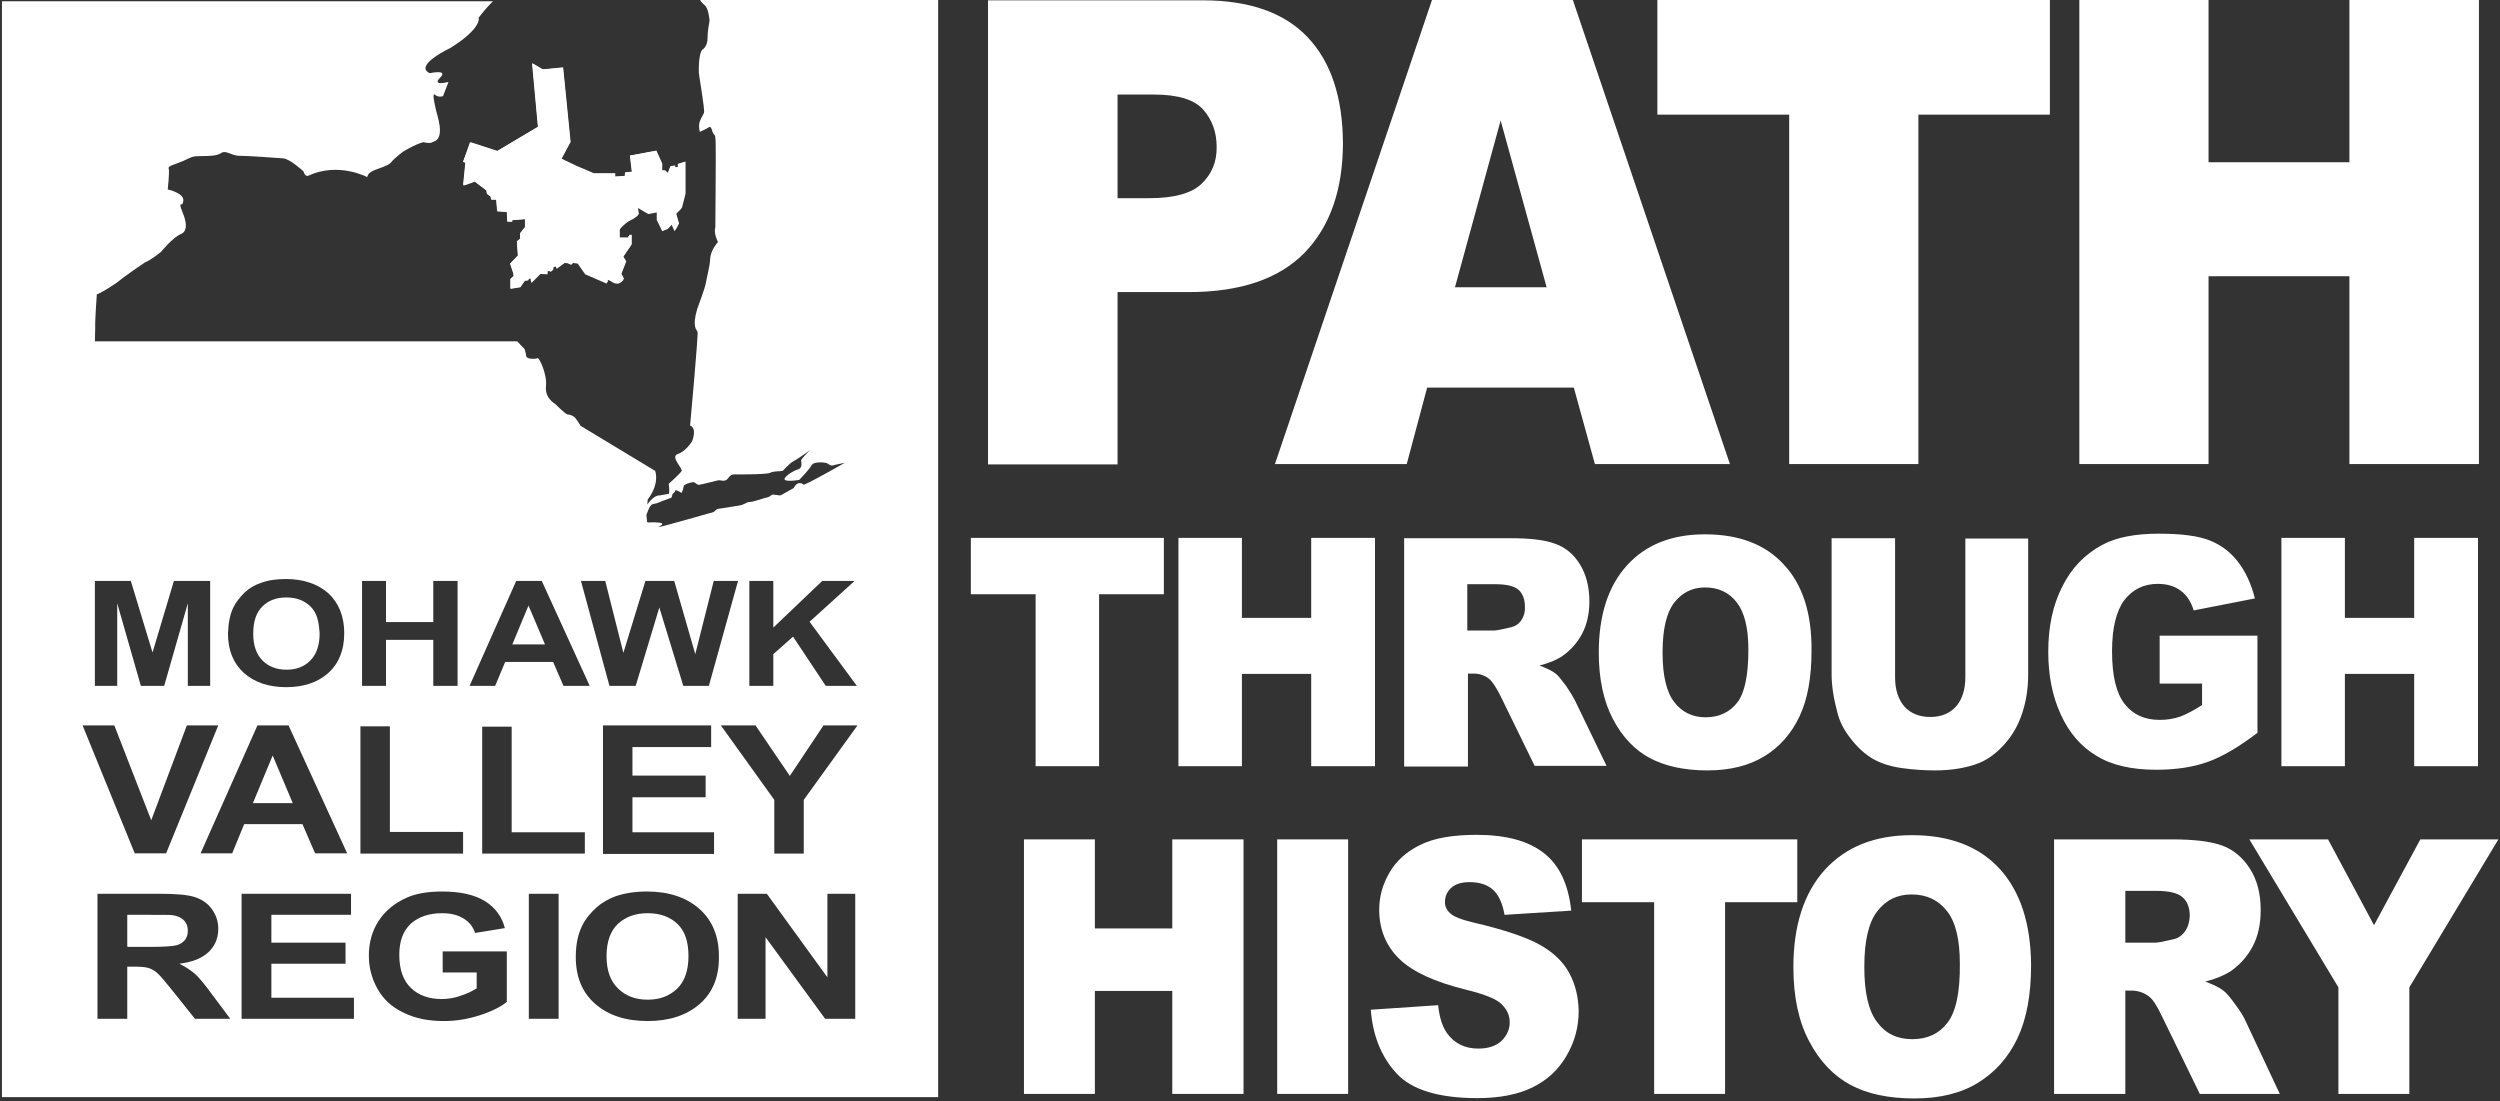
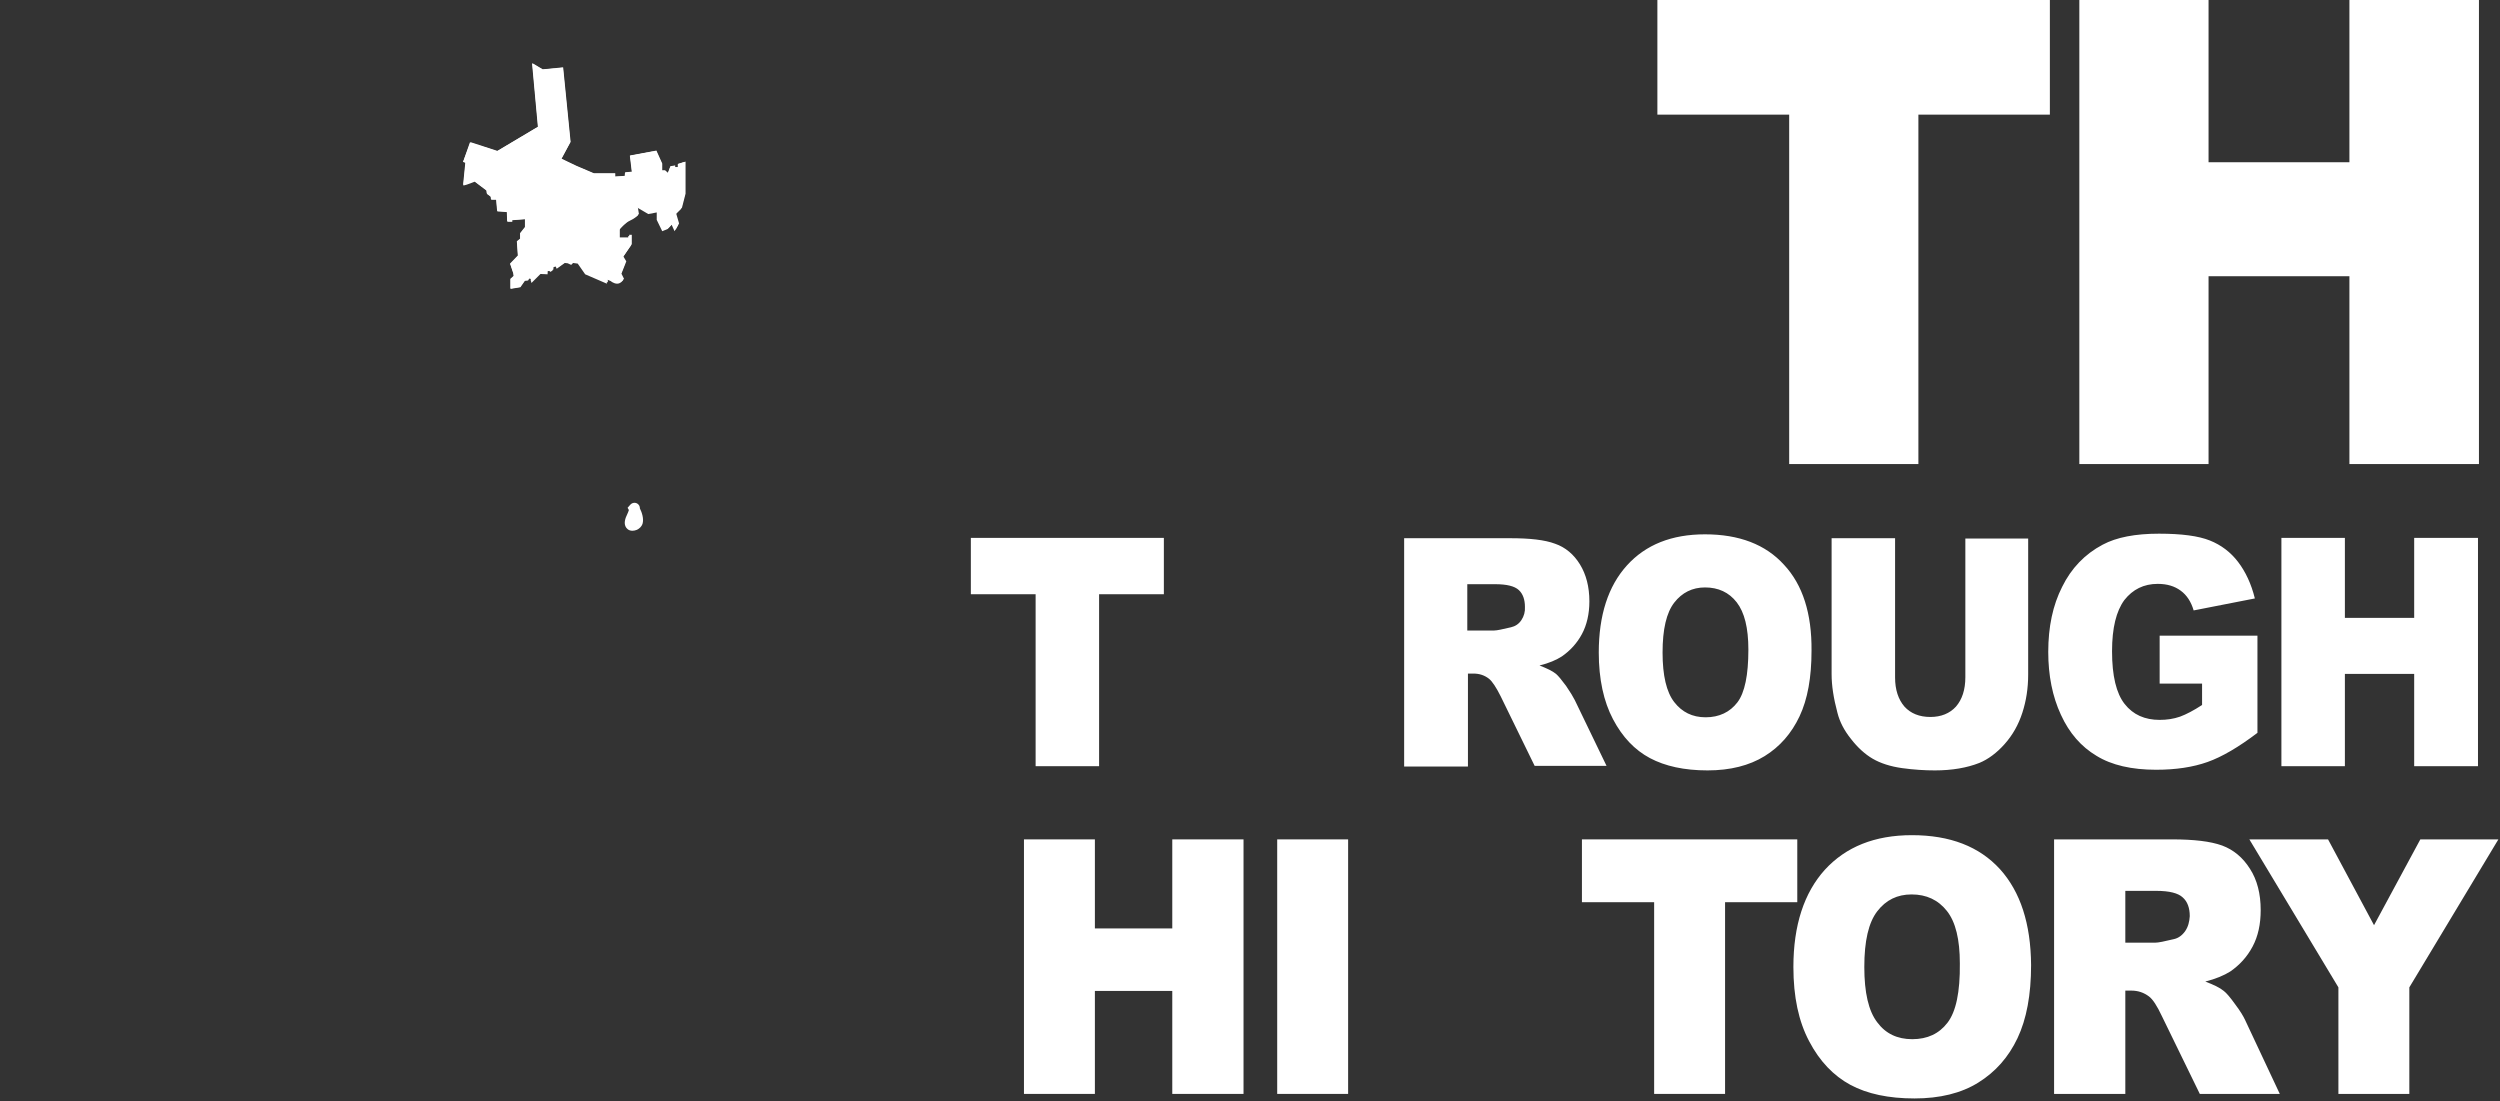
<svg xmlns="http://www.w3.org/2000/svg" width="772" height="340" viewBox="0 0 772 340">
  <rect x="0" y="0" width="772" height="340" fill="#333333" stroke="none" />
  <g fill="#FFF">
    <g transform="translate(143 19)">
      <path d="M52.3 144.9C51.7 144.9 51 144.7 50.6 144.2 49.3 142.9 50.2 140.8 50.6 140 50.9 139.3 51.1 138.9 51.2 138.5L50.8 137.8 51.6 136.9C52.2 136.2 53.1 136.1 53.8 136.5 54.4 136.9 54.6 137.4 54.6 138 55.2 139.2 55.9 141.2 55.4 142.8 55.1 143.6 54.5 144.2 53.7 144.6 53.2 144.8 52.7 144.9 52.3 144.9zM66.3 31.7L66.3 32.7 65.4 32.7 65.4 32.2 64 32.4 63.2 34.5 62.3 33.7 61.4 33.7 61.4 31.6 59.6 27.6 51.5 29.1 52.1 34.1 50 34.3 49.9 35.4 46.9 35.6 46.9 34.6 40.3 34.6 34.9 32.3 30.3 30.1 33.1 24.9 30.8 1.9 24.5 2.5 21.3.6 23.1 20.2 10.5 27.7 2.1 25 0 31 .8 31.3.1 38.3 1.2 38 3.6 37.1 7.3 39.9 7.4 40.9 8.6 41.8 8.7 42.7 10.3 42.7 10.6 46.3 13.6 46.5 13.7 49.5 15.2 49.5 15.2 49 19.2 48.7 19.2 51.2 17.7 53.1 17.7 54.8 16.7 55.6 17 60 14.6 62.5 15.6 65.5 15.7 66.3 14.7 67.2 14.7 70.2 17.7 69.7 19.1 67.7 20.1 67.6 20.4 67 21 67.1 21 68.3 21.3 68.2 23.9 65.6 26.1 65.7 26.1 64.7 26.8 64.7 26.8 65 27.6 64.6 27.6 63.6 28.6 63.3 28.9 64 31.4 62.2 32.3 62.3 33.4 62.8 33.9 62.2 35.4 62.4 37.7 65.7 44.4 68.6 44.4 67.3 45.6 67.8C45.6 67.8 46.5 68.6 47.6 68.6 48.7 68.6 49.4 67.5 49.4 67.5L48.6 65.9 50.1 62.1 49.2 60.6 51.8 56.8 51.8 53.9 51 53.9 51 54.7 48.1 54.7 48.1 52.1C48.5 51.6 50.1 49.8 51.4 49.2 53 48.5 54 47.5 54 47.5L53.6 45 57.2 47.1 59.8 46.6 59.8 48.9 61.5 52.4 63.2 51.7 64.4 50.4 65.3 52.4 66.4 50.4 65.5 47.3 67.3 45.5 68.4 41.2 68.4 31 66.3 31.7z" />
    </g>
    <g transform="translate(299)">
      <g transform="translate(6)">
-         <path d="M98.8 11.5C91.6 3.9 80.8.1 66.4.1L.1.1.1 143.4 40.1 143.4 40.1 90.2 62 90.2C78.1 90.2 90 86.1 97.9 78 105.7 69.9 109.7 58.6 109.7 44.1 109.6 30 106 19.1 98.8 11.5zM66.1 56.7C63 59.7 57.6 61.2 49.9 61.2L40.1 61.2 40.1 29.2 51.4 29.2C58.8 29.2 63.9 30.8 66.6 33.9 69.3 37 70.7 40.8 70.7 45.3 70.8 49.9 69.2 53.7 66.1 56.7zM180.7 0L137.2 0 88.7 143.3 129.4 143.3 135.7 119.7 181 119.7 187.5 143.3 229.2 143.3 180.7 0zM144.3 88.7L158.4 37.2 172.6 88.7 144.3 88.7z" />
-       </g>
+         </g>
      <g transform="translate(212)">
        <polygon points=".8 0 .8 35.4 41.5 35.4 41.5 143.3 81.4 143.3 81.4 35.4 122 35.4 122 0" />
        <polygon points="214.5 0 214.5 50.1 171 50.1 171 0 131.1 0 131.1 143.3 171 143.3 171 85.3 214.5 85.3 214.5 143.3 254.5 143.3 254.5 0" />
      </g>
      <g transform="translate(0 164)">
        <polygon points=".8 2.1 .8 19.5 20.8 19.5 20.8 72.6 40.4 72.6 40.4 19.5 60.4 19.5 60.4 2.1" />
-         <polygon points="105.9 2.1 105.9 26.8 84.5 26.8 84.5 2.1 64.9 2.1 64.9 72.6 84.5 72.6 84.5 44.1 105.9 44.1 105.9 72.6 125.6 72.6 125.6 2.1" />
        <path d="M187.3 52.2C186.8 51.2 185.9 49.7 184.6 47.8 183.2 45.9 182.2 44.7 181.5 44.1 180.4 43.2 178.7 42.4 176.4 41.5 179.3 40.8 181.6 39.8 183.3 38.7 185.9 36.9 188 34.6 189.5 31.8 191 29 191.8 25.6 191.8 21.7 191.8 17.2 190.8 13.4 188.9 10.3 187 7.2 184.4 5 181.2 3.9 178 2.7 173.4 2.2 167.3 2.2L134.6 2.2 134.6 72.7 154.3 72.7 154.3 44 156 44C157.8 44 159.4 44.5 160.8 45.6 161.8 46.4 163 48.2 164.4 51L174.9 72.5 197.1 72.5 187.3 52.2zM170.8 27.5C170 28.7 168.9 29.4 167.6 29.7 165 30.3 163.3 30.7 162.4 30.7L154.1 30.7 154.1 16.4 162.7 16.4C166.3 16.4 168.7 17 170 18.2 171.3 19.4 171.9 21.2 171.9 23.4 172 24.9 171.6 26.3 170.8 27.5zM251.9 10.4C246.2 4.1 238 1 227.5 1 217.2 1 209.2 4.2 203.4 10.6 197.6 17 194.7 26 194.7 37.5 194.7 45.7 196.2 52.6 199.1 58.1 202 63.6 205.8 67.6 210.5 70.1 215.2 72.6 221.1 73.9 228.3 73.9 235.3 73.9 241.2 72.4 245.9 69.5 250.6 66.6 254.2 62.5 256.7 57.2 259.2 51.9 260.4 45.2 260.4 36.9 260.5 25.5 257.7 16.6 251.9 10.4zM237.5 52.9C235.2 55.9 231.9 57.5 227.7 57.5 223.6 57.5 220.4 55.9 218 52.8 215.6 49.7 214.4 44.6 214.4 37.5 214.4 30.3 215.6 25.2 218 22.1 220.4 19 223.6 17.4 227.5 17.4 231.6 17.4 234.9 18.9 237.3 22 239.7 25.1 240.9 29.9 240.9 36.6 240.9 44.4 239.8 49.9 237.5 52.9zM307.9 2.1L307.9 45.1C307.9 49 306.9 52 305 54.2 303.1 56.3 300.4 57.4 297.1 57.4 293.7 57.4 291 56.3 289.1 54.2 287.2 52 286.2 49 286.2 45.2L286.2 2.2 266.6 2.2 266.6 44.2C266.6 47.7 267.2 51.6 268.4 56.1 269.1 58.9 270.5 61.6 272.6 64.2 274.6 66.8 276.9 68.9 279.3 70.3 281.7 71.7 284.8 72.7 288.4 73.2 292 73.7 295.4 73.9 298.5 73.9 303.8 73.9 308.4 73.1 312.2 71.6 314.9 70.5 317.6 68.5 320 65.8 322.5 63 324.3 59.8 325.5 56.1 326.7 52.4 327.3 48.5 327.3 44.3L327.3 2.3 307.9 2.3 307.9 2.1zM367.9 32.4L367.9 47.1 381 47.1 381 53.7C378.4 55.4 376.1 56.6 374.2 57.3 372.2 58 370.1 58.3 367.9 58.3 363.3 58.3 359.7 56.7 357.1 53.4 354.5 50.1 353.2 44.7 353.2 37.1 353.2 29.9 354.5 24.7 357 21.3 359.6 18 363 16.3 367.3 16.3 370.2 16.3 372.5 17 374.4 18.4 376.3 19.8 377.6 21.8 378.4 24.5L397.3 20.8C396.2 16.3 394.4 12.5 392.1 9.5 389.8 6.5 386.9 4.3 383.4 2.9 379.9 1.5 374.7.8 367.7.8 360.4.8 354.6 1.9 350.3 4.2 344.8 7.1 340.6 11.5 337.8 17.2 334.9 22.9 333.5 29.6 333.5 37.3 333.5 44.6 334.8 51.1 337.4 56.7 340 62.4 343.7 66.6 348.4 69.4 353.1 72.3 359.3 73.7 366.8 73.7 372.9 73.7 378.2 72.9 382.7 71.3 387.2 69.7 392.3 66.7 398.1 62.3L398.1 32.3 367.9 32.3 367.9 32.4z" />
        <polygon points="446.5 2.1 446.5 26.8 425.1 26.8 425.1 2.1 405.5 2.1 405.5 72.6 425.1 72.6 425.1 44.1 446.5 44.1 446.5 72.6 466.2 72.6 466.2 2.1" />
      </g>
      <g transform="translate(17 257)">
        <polygon points="46 2.2 46 29.7 22.1 29.7 22.1 2.2 .2 2.2 .2 80.8 22.1 80.8 22.1 49 46 49 46 80.8 68 80.8 68 2.2 46 2.2" />
        <polygon points="78.4 2.2 78.4 80.8 100.3 80.8 100.3 2.2 78.4 2.2" />
-         <path d="M168.6,43.5 C166.7,40 163.7,37.1 159.6,34.8 C155.5,32.5 148.6,30.1 139.1,27.9 C135.2,27 132.8,26 131.8,25 C130.7,24 130.2,22.9 130.2,21.6 C130.2,19.9 130.8,18.4 132.1,17.2 C133.4,16 135.3,15.4 137.8,15.4 C140.9,15.4 143.3,16.2 145.1,17.8 C146.8,19.4 148,22 148.6,25.5 L169.2,24.2 C168.3,16 165.5,10.1 160.7,6.4 C156,2.7 149.1,0.8 140,0.8 C132.6,0.8 126.8,1.8 122.6,3.9 C118.4,5.9 115.2,8.8 113.1,12.4 C111,16 109.9,19.8 109.9,23.9 C109.9,30 112,35.1 116.1,39.1 C120.2,43.1 127,46.2 136.6,48.6 C142.4,50 146.2,51.5 147.8,53.2 C149.4,54.8 150.2,56.6 150.2,58.7 C150.2,60.8 149.4,62.7 147.7,64.4 C146,66 143.6,66.8 140.5,66.8 C136.3,66.8 133.1,65.2 130.8,62 C129.4,60 128.5,57.2 128.1,53.4 L107.3,54.8 C107.9,62.7 110.5,69.3 115.2,74.4 C119.8,79.5 128.2,82.1 140.2,82.1 C147,82.1 152.7,81 157.2,78.8 C161.7,76.6 165.2,73.4 167.7,69.1 C170.2,64.9 171.5,60.2 171.5,55.2 C171.4,50.9 170.5,47 168.6,43.5 Z" />
        <polygon points="172.5 2.2 172.5 21.6 194.8 21.6 194.8 80.8 216.7 80.8 216.7 21.6 239 21.6 239 2.2" />
        <path d="M301.6 11.4C295.2 4.4 286.2.9 274.4.9 262.9.9 254 4.5 247.5 11.6 241.1 18.7 237.8 28.7 237.8 41.6 237.8 50.8 239.4 58.4 242.7 64.6 245.9 70.7 250.2 75.2 255.4 78 260.6 80.8 267.2 82.2 275.2 82.2 283 82.2 289.6 80.6 294.9 77.3 300.2 74 304.2 69.5 307 63.6 309.8 57.7 311.2 50.2 311.2 41 311.1 28.2 307.9 18.4 301.6 11.4zM285.4 58.8C282.8 62.2 279.2 63.9 274.5 63.9 269.9 63.9 266.3 62.2 263.7 58.7 261 55.2 259.7 49.5 259.7 41.6 259.7 33.6 261 27.9 263.7 24.4 266.4 20.9 269.9 19.2 274.3 19.2 278.9 19.2 282.5 20.9 285.2 24.3 287.9 27.7 289.2 33.1 289.2 40.5 289.3 49.4 288 55.4 285.4 58.8zM377.3 58C376.8 56.9 375.8 55.2 374.2 53.1 372.7 51 371.5 49.6 370.7 49 369.5 48 367.6 47.1 365 46.1 368.2 45.3 370.8 44.2 372.7 43 375.6 41 377.9 38.5 379.6 35.3 381.3 32.1 382.1 28.4 382.1 24 382.1 19 381 14.7 378.8 11.3 376.6 7.8 373.7 5.4 370.2 4.1 366.6 2.8 361.5 2.2 354.7 2.2L318.3 2.2 318.3 80.8 340.3 80.8 340.3 48.9 342.2 48.9C344.2 48.9 346 49.5 347.6 50.7 348.8 51.6 350.1 53.6 351.6 56.8L363.3 80.8 388 80.8 377.3 58zM358.8 30.5C357.9 31.8 356.7 32.7 355.3 33 352.4 33.7 350.5 34.1 349.5 34.1L340.3 34.1 340.3 18.1 349.9 18.1C353.9 18.1 356.6 18.8 358 20.1 359.5 21.4 360.2 23.4 360.2 25.9 360.1 27.6 359.7 29.2 358.8 30.5z" />
        <polygon points="431.4 2.2 417.1 28.7 402.9 2.2 378.6 2.2 406.1 47.9 406.1 80.8 428 80.8 428 47.9 455.5 2.2" />
      </g>
    </g>
    <path d="M153.6,46.6 L166.2,39.1 L164.4,19.5 L167.6,21.4 L173.9,20.8 L176.2,43.8 L173.4,49 L178,51.2 L183.4,53.5 L190,53.5 L190,54.5 L193,54.3 L193.1,53.2 L195.2,53 L194.6,48 L202.7,46.5 L204.5,50.5 L204.5,52.6 L205.4,52.6 L206.3,53.4 L207.1,51.3 L208.5,51.1 L208.5,51.6 L209.4,51.6 L209.4,50.6 L211.7,49.9 L211.7,59.8 L210.6,64.1 L208.8,65.9 L209.7,69 L208.6,71 L207.7,69 L206.5,70.3 L204.8,71 L203.1,67.5 L203.1,65.2 L200.5,65.7 L196.9,63.6 L197.3,66.1 C197.3,66.1 196.2,67.1 194.7,67.8 C193.4,68.4 191.8,70.2 191.4,70.7 L191.4,73.3 L194.3,73.3 L194.3,72.5 L195.1,72.5 L195.1,75.4 L192.5,79.2 L193.4,80.7 L191.9,84.5 L192.7,86.1 C192.7,86.1 191.9,87.2 190.9,87.2 C189.8,87.2 188.9,86.4 188.9,86.4 L187.7,85.9 L187.7,87.2 L181,84.3 L178.7,81 L177.2,80.8 L176.7,81.4 L175.6,80.9 L174.7,80.8 L172.2,82.6 L171.9,81.9 L170.9,82.2 L170.9,83.2 L170.1,83.6 L170.1,83.2 L169,83.2 L169,84.2 L166.8,84.1 L164.2,86.7 L163.9,86.8 L163.9,86 L163.3,85.9 L163,86.5 L162,86.6 L160.6,88.6 L157.6,89.1 L157.6,86.1 L158.6,85.2 L158.5,84.4 L157.5,81.4 L159.9,78.9 L159.6,74.5 L160.6,73.7 L160.6,72 L162.1,70.1 L162.1,67.6 L158.1,67.9 L158.1,68.3 L156.6,68.3 L156.5,65.3 L153.5,65.1 L153.2,61.5 L151.6,61.5 L151.5,60.6 L150.3,59.7 L150.2,58.7 L146.5,55.9 L144.1,56.8 L143,57.1 L143.7,50.1 L143,50 L145.3,43.9 L153.6,46.6 Z" />
-     <path d="M95.8,187.2 C93.9,185.4 91.5,184.5 88.4,184.5 C85.3,184.5 82.9,185.4 81,187.3 C79.1,189.2 78.2,191.9 78.2,195.7 C78.2,199.4 79.2,202.1 81.1,204 C83,205.9 85.5,206.8 88.5,206.8 C91.5,206.8 93.9,205.9 95.8,204 C97.7,202.1 98.7,199.3 98.7,195.6 C98.5,191.8 97.6,189 95.8,187.2 Z M95.8,187.2 C93.9,185.4 91.5,184.5 88.4,184.5 C85.3,184.5 82.9,185.4 81,187.3 C79.1,189.2 78.2,191.9 78.2,195.7 C78.2,199.4 79.2,202.1 81.1,204 C83,205.9 85.5,206.8 88.5,206.8 C91.5,206.8 93.9,205.9 95.8,204 C97.7,202.1 98.7,199.3 98.7,195.6 C98.5,191.8 97.6,189 95.8,187.2 Z M95.8,187.2 C93.9,185.4 91.5,184.5 88.4,184.5 C85.3,184.5 82.9,185.4 81,187.3 C79.1,189.2 78.2,191.9 78.2,195.7 C78.2,199.4 79.2,202.1 81.1,204 C83,205.9 85.5,206.8 88.5,206.8 C91.5,206.8 93.9,205.9 95.8,204 C97.7,202.1 98.7,199.3 98.7,195.6 C98.5,191.8 97.6,189 95.8,187.2 Z M163.2,187 L158.2,199 L168.3,199 L163.2,187 Z M95.8,187.2 C93.9,185.4 91.5,184.5 88.4,184.5 C85.3,184.5 82.9,185.4 81,187.3 C79.1,189.2 78.2,191.9 78.2,195.7 C78.2,199.4 79.2,202.1 81.1,204 C83,205.9 85.5,206.8 88.5,206.8 C91.5,206.8 93.9,205.9 95.8,204 C97.7,202.1 98.7,199.3 98.7,195.6 C98.5,191.8 97.6,189 95.8,187.2 Z M163.2,187 L158.2,199 L168.3,199 L163.2,187 Z M95.8,187.2 C93.9,185.4 91.5,184.5 88.4,184.5 C85.3,184.5 82.9,185.4 81,187.3 C79.1,189.2 78.2,191.9 78.2,195.7 C78.2,199.4 79.2,202.1 81.1,204 C83,205.9 85.5,206.8 88.5,206.8 C91.5,206.8 93.9,205.9 95.8,204 C97.7,202.1 98.7,199.3 98.7,195.6 C98.5,191.8 97.6,189 95.8,187.2 Z M163.2,187 L158.2,199 L168.3,199 L163.2,187 Z M95.8,187.2 C93.9,185.4 91.5,184.5 88.4,184.5 C85.3,184.5 82.9,185.4 81,187.3 C79.1,189.2 78.2,191.9 78.2,195.7 C78.2,199.4 79.2,202.1 81.1,204 C83,205.9 85.5,206.8 88.5,206.8 C91.5,206.8 93.9,205.9 95.8,204 C97.7,202.1 98.7,199.3 98.7,195.6 C98.5,191.8 97.6,189 95.8,187.2 Z M163.2,187 L158.2,199 L168.3,199 L163.2,187 Z M95.8,187.2 C93.9,185.4 91.5,184.5 88.4,184.5 C85.3,184.5 82.9,185.4 81,187.3 C79.1,189.2 78.2,191.9 78.2,195.7 C78.2,199.4 79.2,202.1 81.1,204 C83,205.9 85.5,206.8 88.5,206.8 C91.5,206.8 93.9,205.9 95.8,204 C97.7,202.1 98.7,199.3 98.7,195.6 C98.5,191.8 97.6,189 95.8,187.2 Z M163.2,187 L158.2,199 L168.3,199 L163.2,187 Z M95.8,187.2 C93.9,185.4 91.5,184.5 88.4,184.5 C85.3,184.5 82.9,185.4 81,187.3 C79.1,189.2 78.2,191.9 78.2,195.7 C78.2,199.4 79.2,202.1 81.1,204 C83,205.9 85.5,206.8 88.5,206.8 C91.5,206.8 93.9,205.9 95.8,204 C97.7,202.1 98.7,199.3 98.7,195.6 C98.5,191.8 97.6,189 95.8,187.2 Z M163.2,187 L158.2,199 L168.3,199 L163.2,187 Z M84.2,233.3 L78.1,248 L90.4,248 L84.2,233.3 Z M95.8,187.2 C93.9,185.4 91.5,184.5 88.4,184.5 C85.3,184.5 82.9,185.4 81,187.3 C79.1,189.2 78.2,191.9 78.2,195.7 C78.2,199.4 79.2,202.1 81.1,204 C83,205.9 85.5,206.8 88.5,206.8 C91.5,206.8 93.9,205.9 95.8,204 C97.7,202.1 98.7,199.3 98.7,195.6 C98.5,191.8 97.6,189 95.8,187.2 Z M163.2,187 L158.2,199 L168.3,199 L163.2,187 Z M84.2,233.3 L78.1,248 L90.4,248 L84.2,233.3 Z M95.8,187.2 C93.9,185.4 91.5,184.5 88.4,184.5 C85.3,184.5 82.9,185.4 81,187.3 C79.1,189.2 78.2,191.9 78.2,195.7 C78.2,199.4 79.2,202.1 81.1,204 C83,205.9 85.5,206.8 88.5,206.8 C91.5,206.8 93.9,205.9 95.8,204 C97.7,202.1 98.7,199.3 98.7,195.6 C98.5,191.8 97.6,189 95.8,187.2 Z M163.2,187 L158.2,199 L168.3,199 L163.2,187 Z M56.8,284.2 C56,283.4 54.8,282.9 53.3,282.7 C52.6,282.6 50.3,282.6 46.6,282.6 L39.4,282.6 L39.4,292.4 L46.2,292.4 C50.6,292.4 53.4,292.2 54.5,291.9 C55.6,291.6 56.5,291 57.1,290.3 C57.7,289.5 58,288.6 58,287.4 C58,286 57.6,285 56.8,284.2 Z M84.2,233.3 L78.1,248 L90.4,248 L84.2,233.3 Z M95.8,187.2 C93.9,185.4 91.5,184.5 88.4,184.5 C85.3,184.5 82.9,185.4 81,187.3 C79.1,189.2 78.2,191.9 78.2,195.7 C78.2,199.4 79.2,202.1 81.1,204 C83,205.9 85.5,206.8 88.5,206.8 C91.5,206.8 93.9,205.9 95.8,204 C97.7,202.1 98.7,199.3 98.7,195.6 C98.5,191.8 97.6,189 95.8,187.2 Z M163.2,187 L158.2,199 L168.3,199 L163.2,187 Z M84.2,233.3 L78.1,248 L90.4,248 L84.2,233.3 Z M56.8,284.2 C56,283.4 54.8,282.9 53.3,282.7 C52.6,282.6 50.3,282.6 46.6,282.6 L39.4,282.6 L39.4,292.4 L46.2,292.4 C50.6,292.4 53.4,292.2 54.5,291.9 C55.6,291.6 56.5,291 57.1,290.3 C57.7,289.5 58,288.6 58,287.4 C58,286 57.6,285 56.8,284.2 Z M95.8,187.2 C93.9,185.4 91.5,184.5 88.4,184.5 C85.3,184.5 82.9,185.4 81,187.3 C79.1,189.2 78.2,191.9 78.2,195.7 C78.2,199.4 79.2,202.1 81.1,204 C83,205.9 85.5,206.8 88.5,206.8 C91.5,206.8 93.9,205.9 95.8,204 C97.7,202.1 98.7,199.3 98.7,195.6 C98.5,191.8 97.6,189 95.8,187.2 Z M163.2,187 L158.2,199 L168.3,199 L163.2,187 Z M56.8,284.2 C56,283.4 54.8,282.9 53.3,282.7 C52.6,282.6 50.3,282.6 46.6,282.6 L39.4,282.6 L39.4,292.4 L46.2,292.4 C50.6,292.4 53.4,292.2 54.5,291.9 C55.6,291.6 56.5,291 57.1,290.3 C57.7,289.5 58,288.6 58,287.4 C58,286 57.6,285 56.8,284.2 Z M84.2,233.3 L78.1,248 L90.4,248 L84.2,233.3 Z M95.8,187.2 C93.9,185.4 91.5,184.5 88.4,184.5 C85.3,184.5 82.9,185.4 81,187.3 C79.1,189.2 78.2,191.9 78.2,195.7 C78.2,199.4 79.2,202.1 81.1,204 C83,205.9 85.5,206.8 88.5,206.8 C91.5,206.8 93.9,205.9 95.8,204 C97.7,202.1 98.7,199.3 98.7,195.6 C98.5,191.8 97.6,189 95.8,187.2 Z M163.2,187 L158.2,199 L168.3,199 L163.2,187 Z M84.2,233.3 L78.1,248 L90.4,248 L84.2,233.3 Z M56.8,284.2 C56,283.4 54.8,282.9 53.3,282.7 C52.6,282.6 50.3,282.6 46.6,282.6 L39.4,282.6 L39.4,292.4 L46.2,292.4 C50.6,292.4 53.4,292.2 54.5,291.9 C55.6,291.6 56.5,291 57.1,290.3 C57.7,289.5 58,288.6 58,287.4 C58,286 57.6,285 56.8,284.2 Z M95.8,187.2 C93.9,185.4 91.5,184.5 88.4,184.5 C85.3,184.5 82.9,185.4 81,187.3 C79.1,189.2 78.2,191.9 78.2,195.7 C78.2,199.4 79.2,202.1 81.1,204 C83,205.9 85.5,206.8 88.5,206.8 C91.5,206.8 93.9,205.9 95.8,204 C97.7,202.1 98.7,199.3 98.7,195.6 C98.5,191.8 97.6,189 95.8,187.2 Z M163.2,187 L158.2,199 L168.3,199 L163.2,187 Z M56.8,284.2 C56,283.4 54.8,282.9 53.3,282.7 C52.6,282.6 50.3,282.6 46.6,282.6 L39.4,282.6 L39.4,292.4 L46.2,292.4 C50.6,292.4 53.4,292.2 54.5,291.9 C55.6,291.6 56.5,291 57.1,290.3 C57.7,289.5 58,288.6 58,287.4 C58,286 57.6,285 56.8,284.2 Z M84.2,233.3 L78.1,248 L90.4,248 L84.2,233.3 Z M95.8,187.2 C93.9,185.4 91.5,184.5 88.4,184.5 C85.3,184.5 82.9,185.4 81,187.3 C79.1,189.2 78.2,191.9 78.2,195.7 C78.2,199.4 79.2,202.1 81.1,204 C83,205.9 85.5,206.8 88.5,206.8 C91.5,206.8 93.9,205.9 95.8,204 C97.7,202.1 98.7,199.3 98.7,195.6 C98.5,191.8 97.6,189 95.8,187.2 Z M163.2,187 L158.2,199 L168.3,199 L163.2,187 Z M209.1,285.3 C206.8,283.1 203.8,282 200,282 C196.2,282 193.2,283.1 190.8,285.3 C188.5,287.5 187.3,290.8 187.3,295.3 C187.3,299.7 188.5,303 190.9,305.3 C193.3,307.6 196.3,308.7 200,308.7 C203.7,308.7 206.7,307.6 209.1,305.3 C211.4,303.1 212.6,299.7 212.6,295.2 C212.6,290.7 211.4,287.4 209.1,285.3 Z M209.1,285.3 C206.8,283.1 203.8,282 200,282 C196.2,282 193.2,283.1 190.8,285.3 C188.5,287.5 187.3,290.8 187.3,295.3 C187.3,299.7 188.5,303 190.9,305.3 C193.3,307.6 196.3,308.7 200,308.7 C203.7,308.7 206.7,307.6 209.1,305.3 C211.4,303.1 212.6,299.7 212.6,295.2 C212.6,290.7 211.4,287.4 209.1,285.3 Z M84.2,233.3 L78.1,248 L90.4,248 L84.2,233.3 Z M56.8,284.2 C56,283.4 54.8,282.9 53.3,282.7 C52.6,282.6 50.3,282.6 46.6,282.6 L39.4,282.6 L39.4,292.4 L46.2,292.4 C50.6,292.4 53.4,292.2 54.5,291.9 C55.6,291.6 56.5,291 57.1,290.3 C57.7,289.5 58,288.6 58,287.4 C58,286 57.6,285 56.8,284.2 Z M95.8,187.2 C93.9,185.4 91.5,184.5 88.4,184.5 C85.3,184.5 82.9,185.4 81,187.3 C79.1,189.2 78.2,191.9 78.2,195.7 C78.2,199.4 79.2,202.1 81.1,204 C83,205.9 85.5,206.8 88.5,206.8 C91.5,206.8 93.9,205.9 95.8,204 C97.7,202.1 98.7,199.3 98.7,195.6 C98.5,191.8 97.6,189 95.8,187.2 Z M163.2,187 L158.2,199 L168.3,199 L163.2,187 Z M216.2,0 C216.5,0.6 217,1.1 217.6,1.6 C218.8,2.6 219,5.7 219.1,6.1 C219.2,6.5 218.5,9 218.5,11.6 C218.5,14.2 217.2,15.1 217.2,15.1 C215.6,15.9 215.8,21.9 215.8,22.5 C215.8,23.1 217.7,33.8 217.4,34.8 C217,35.8 216.6,36.2 216.1,37.5 C215.6,38.8 216.1,40.7 216.1,40.7 C216.1,40.7 218,39.9 218.9,39.3 C219.8,38.7 219.8,40.8 220.4,41.4 C221,41.9 220.9,42.6 221,44.1 C221.1,45.6 220.9,70.1 220.9,70.1 C220.3,72.2 221.7,74.7 221.7,74.7 C220.7,76 219.4,77.8 219.3,80 C219.2,82.2 218.2,85.9 218,87.2 C217.9,88.5 215.3,95.4 215.3,95.4 C213.6,101.2 215.2,101.8 215.4,102.5 C215.7,103.1 213.1,131.4 213.1,131.4 C215.4,132.3 213.7,136.3 213.7,136.3 C213.7,136.3 211.8,139.4 209.3,140.2 C206.9,141 210.8,144.6 210.5,145.4 C210.1,146.2 206.5,149.4 206.5,149.4 C206.5,149.4 206.9,152.3 206.5,152.5 C206.1,152.6 203.6,153 203.6,153 C201.8,152.9 199.9,155.8 199.9,155.8 C199.9,155.8 200,154.6 200,154.3 C203.9,149.1 202.3,145.4 202.3,145.4 L179.3,131.5 C179.3,131.5 177.9,129.2 177.4,128.8 C176.9,128.4 176,128 175.3,128 C174.7,128 171.4,124.7 171.4,124.7 C171.4,124.7 168.2,123 168.6,119.3 C169,115.6 166.5,110.3 166,110.6 C165.5,110.9 162.7,111 162.5,110 C162.4,109 162,107.8 162,107.8 L159.7,105.4 C157.2,105.4 154.5,105.4 151.7,105.4 L29.3,105.4 L29.4,101.4 C29.3,98.9 29.9,90.9 29.9,90.9 C31.5,90.4 35.9,87.4 35.9,87.4 C38.7,85.1 44.8,81 44.8,81 C46.2,80.6 49.7,77.8 49.7,77.8 C49.7,77.8 53.2,73.4 56,72.2 C58.8,71 56.5,65.9 56.5,65.9 C54.7,61.3 56.4,64.5 56.6,62 C56.9,59.6 51.8,58.5 51.8,58.5 C51.8,58.5 52.4,53 52.1,52.1 C51.7,51.2 53.8,50.9 56.6,49.7 C59.4,48.4 59.4,48.2 62.2,48.2 C65,48.2 67.1,48.1 68.4,47.2 C69.7,46.3 71.6,48.1 73.8,48.1 C76,48.1 85.4,48.7 87.4,48.9 C89.5,49 93.7,52.9 93.7,52.9 C94.2,54.6 95.1,54.3 95.1,54.3 C104.5,49.9 113.4,54.7 113.4,54.7 C113.4,54.7 113.5,53.5 115.1,52.8 C116.6,52 119.9,51.3 120.8,50.1 C121.7,48.9 124.5,46.8 124.5,46.8 C129.1,44.1 130.8,43.9 130.8,43.9 C133.1,44.5 133.7,43.8 133.7,43.8 C137.9,42.8 134.7,34.9 134.5,33.4 C134.2,31.9 133.3,28.4 134.4,29.3 C135.4,30.2 136.8,29.7 136.8,29.7 L138.5,25.3 C138.5,25.3 133.2,26.7 135.9,24 C138.6,21.3 132.7,22.6 132.7,22.6 C127.6,20.2 139.1,14.8 139.1,14.8 C149,8.6 147.8,5.5 147.8,5.5 C149,3.9 150.5,2.1 152.2,0.4 L0.6,0.4 L0.6,338.8 L289.7,338.8 L289.7,0 L216.2,0 Z M264.6,211.8 L255,211.8 L244.9,196.6 L238.8,202 L238.8,211.8 L231.4,211.8 L231.4,179.4 L238.8,179.4 L238.8,193.8 L253.9,179.4 L263.9,179.4 L250,192 L264.6,211.8 Z M201.3,155.8 C202.1,155.4 202.3,155.7 203.6,155.1 C204.9,154.5 207.3,153.8 207.4,153.6 C207.5,153.3 207.7,152.5 207.7,152.5 C207.7,152.5 208.5,152 208.5,151.5 C208.5,151 210.5,152.2 210.5,152.2 C210.5,152.2 211.1,150.8 211.1,150.2 C211.1,149.6 213.3,148.9 214,148.9 C214.7,148.8 215.1,149.8 215.9,149.7 C216.8,149.6 220.1,148.7 221.4,148.4 C222.7,148.1 222.6,148.6 223.8,148.4 C225,148.2 225.1,146.5 226.6,146.5 C226.6,146.5 236.6,146.6 237.8,146 C239,145.4 241,145.6 241.7,145.4 C241.7,145.4 243.9,143 244.9,142.5 C245.7,142.1 249,139.9 250.1,139 C249.3,139.8 247.5,141.7 247.4,142.1 C247.3,142.6 248.1,144.5 246.3,145 C244.6,145.5 241.6,147.6 242.4,148.2 C243.2,148.8 246.8,148.2 246.8,148.2 C246.8,148.2 249.9,145 250.6,143.7 C251.3,142.3 255.3,142.8 255.7,143.2 C256.1,143.6 256.8,143.9 257.3,143.7 C257.8,143.5 260.6,143 260.9,142.9 C260.3,143.2 251.2,148.5 248.2,149.7 C248.2,149.7 246.5,148 245.1,150.7 C245.1,150.7 241.7,152.6 241.2,152.9 C240.6,153.2 238.7,152.4 238.2,152.9 C237.7,153.4 236.8,153.7 236.5,153.7 C236.2,153.7 232.7,155 231.6,155 C230.4,155 230.1,155.8 228.3,156.1 C226.6,156.4 221.4,157.2 221.4,157.2 L220.4,158.1 C220.4,158.1 205,162.5 204.1,162.6 L203.2,162.7 C203.2,162.7 204.6,162.2 204.5,161.8 C204.4,161.4 203.7,161.4 202.3,161.3 C200.8,161.2 199.8,161.6 199.8,161 C199.8,160.4 199.6,159.1 199.6,159.1 C199.6,159.1 200.5,156.2 201.3,155.8 Z M186.9,179.4 L192.5,201.6 L199.3,179.4 L208.2,179.4 L214.7,202 L220.4,179.4 L227.9,179.4 L218.9,211.8 L211,211.8 L203.6,187.6 L196.3,211.8 L188.2,211.8 L179.4,179.4 L186.9,179.4 Z M217.9,239.5 L217.9,246.2 L195.3,246.2 L195.3,257 L220.5,257 L220.5,263.7 L186.2,263.7 L186.2,224 L219.6,224 L219.6,230.7 L195.3,230.7 L195.3,239.5 L217.9,239.5 Z M159.4,179.4 L167.3,179.4 L182.1,211.8 L174,211.8 L170.8,204.4 L156,204.4 L152.9,211.8 L145,211.8 L159.4,179.4 Z M180.6,256.9 L180.6,263.6 L148.9,263.6 L148.9,224.4 L158,224.4 L158,257 L180.6,257 L180.6,256.9 Z M111.8,179.4 L119.2,179.4 L119.2,192.1 L133.8,192.1 L133.8,179.4 L141.3,179.4 L141.3,211.8 L133.8,211.8 L133.8,197.6 L119.2,197.6 L119.2,211.8 L111.8,211.8 L111.8,179.4 Z M72.1,187.5 C72.9,185.9 74.1,184.4 75.5,183 C76.9,181.7 78.5,180.7 80.3,180.1 C82.6,179.2 85.2,178.8 88.3,178.8 C93.7,178.8 98.1,180.3 101.4,183.2 C104.6,186.2 106.3,190.3 106.3,195.5 C106.3,200.7 104.7,204.8 101.4,207.8 C98.2,210.7 93.8,212.2 88.4,212.2 C82.9,212.2 78.6,210.7 75.3,207.8 C72.1,204.9 70.4,200.8 70.4,195.7 C70.5,192.5 71,189.7 72.1,187.5 Z M29.2,179.4 L40.4,179.4 L47.1,201.5 L53.7,179.4 L64.9,179.4 L64.9,211.8 L58,211.8 L58,186.3 L50.7,211.8 L43.5,211.8 L36.2,186.3 L36.2,211.8 L29.3,211.8 L29.3,179.4 L29.2,179.4 Z M35.3,224 L46.7,253.3 L57.7,224 L67.4,224 L51.3,263.5 L41.6,263.5 L25.5,224 L35.3,224 Z M60.2,314.6 L53.5,306.2 C51.1,303.2 49.5,301.3 48.6,300.5 C47.7,299.7 46.8,299.2 45.8,298.9 C44.8,298.6 43.3,298.5 41.2,298.5 L39.3,298.5 L39.3,314.6 L30.1,314.6 L30.1,276 L49.5,276 C54.4,276 57.9,276.3 60.1,277 C62.3,277.7 64.1,278.9 65.4,280.7 C66.7,282.5 67.4,284.5 67.4,286.8 C67.4,289.7 66.4,292.1 64.4,294 C62.4,295.9 59.4,297.1 55.4,297.6 C57.4,298.6 59,299.7 60.3,300.8 C61.6,302 63.3,304.1 65.5,307.1 L71.1,314.6 L60.2,314.6 Z M61.9,263.6 L79.5,224 L89.1,224 L107.2,263.5 L97.3,263.5 L93.4,254.5 L75.4,254.5 L71.7,263.5 L61.9,263.5 L61.9,263.6 Z M109.2,314.6 L74.6,314.6 L74.6,276 L108.4,276 L108.4,282.5 L83.8,282.5 L83.8,291.1 L106.7,291.1 L106.7,297.6 L83.8,297.6 L83.8,308.1 L109.3,308.1 L109.3,314.6 L109.2,314.6 Z M111.3,224.3 L120.4,224.3 L120.4,256.9 L143,256.9 L143,263.6 L111.3,263.6 L111.3,224.3 Z M156.6,309.3 C154.7,310.9 151.9,312.3 148.2,313.5 C144.5,314.7 140.8,315.3 137.1,315.3 C132.3,315.3 128.2,314.5 124.6,312.7 C121,311 118.4,308.6 116.6,305.4 C114.8,302.2 113.9,298.8 113.9,295.1 C113.9,291.1 114.9,287.5 116.9,284.4 C118.9,281.3 121.8,278.9 125.6,277.2 C128.5,275.9 132.2,275.3 136.5,275.3 C142.2,275.3 146.6,276.3 149.8,278.3 C153,280.3 155,283.1 155.9,286.6 L146.7,288.1 C146.1,286.2 144.9,284.7 143.1,283.6 C141.3,282.5 139.1,282 136.5,282 C132.5,282 129.3,283.1 126.9,285.2 C124.5,287.4 123.3,290.6 123.3,294.8 C123.3,299.4 124.5,302.8 126.9,305.1 C129.3,307.4 132.5,308.5 136.4,308.5 C138.3,308.5 140.3,308.2 142.2,307.5 C144.1,306.9 145.8,306.1 147.2,305.2 L147.2,300.3 L136.7,300.3 L136.7,293.8 L156.5,293.8 L156.5,309.3 L156.6,309.3 Z M172.5,314.6 L163.3,314.6 L163.3,276 L172.5,276 L172.5,314.6 Z M216.1,310 C212.1,313.5 206.7,315.3 200,315.3 C193.2,315.3 187.8,313.5 183.8,310 C179.8,306.5 177.8,301.7 177.8,295.5 C177.8,291.6 178.5,288.3 179.9,285.6 C180.9,283.6 182.4,281.9 184.1,280.3 C185.9,278.7 187.9,277.6 190,276.8 C192.9,275.8 196.1,275.3 199.8,275.3 C206.5,275.3 211.9,277.1 215.9,280.6 C219.9,284.1 222,289 222,295.3 C222.1,301.6 220.1,306.5 216.1,310 Z M264,314.6 L254.8,314.6 L236.4,289.4 L236.4,314.6 L227.8,314.6 L227.8,276 L236.8,276 L255.5,301.8 L255.5,276 L264.1,276 L264.1,314.6 L264,314.6 Z M248.2,247 L248.2,263.6 L239.1,263.6 L239.1,247 L222.6,224 L233.3,224 L243.9,239.6 L254.3,224 L264.8,224 L248.2,247 Z M200,282 C196.2,282 193.2,283.1 190.8,285.3 C188.5,287.5 187.3,290.8 187.3,295.3 C187.3,299.7 188.5,303 190.9,305.3 C193.3,307.6 196.3,308.7 200,308.7 C203.7,308.7 206.7,307.6 209.1,305.3 C211.4,303.1 212.6,299.7 212.6,295.2 C212.6,290.8 211.5,287.5 209.2,285.3 C206.9,283.1 203.8,282 200,282 Z M163.2,187 L158.2,199 L168.3,199 L163.2,187 Z M88.4,206.7 C91.4,206.7 93.8,205.8 95.7,203.9 C97.6,202 98.6,199.2 98.6,195.5 C98.6,191.8 97.7,189 95.8,187.2 C93.9,185.4 91.5,184.5 88.4,184.5 C85.3,184.5 82.9,185.4 81,187.3 C79.1,189.2 78.2,191.9 78.2,195.7 C78.2,199.4 79.2,202.1 81.1,204 C83,205.8 85.4,206.7 88.4,206.7 Z M84.2,233.3 L78.1,248 L90.4,248 L84.2,233.3 Z M57,290.2 C57.6,289.4 57.9,288.5 57.9,287.3 C57.9,286 57.5,285 56.7,284.1 C55.9,283.3 54.7,282.8 53.2,282.6 C52.5,282.5 50.2,282.5 46.5,282.5 L39.3,282.5 L39.3,292.3 L46.1,292.3 C50.5,292.3 53.3,292.1 54.4,291.8 C55.6,291.5 56.4,291 57,290.2 Z M163.2,187 L158.2,199 L168.3,199 L163.2,187 Z M95.8,187.2 C93.9,185.4 91.5,184.5 88.4,184.5 C85.3,184.5 82.9,185.4 81,187.3 C79.1,189.2 78.2,191.9 78.2,195.7 C78.2,199.4 79.2,202.1 81.1,204 C83,205.9 85.5,206.8 88.5,206.8 C91.5,206.8 93.9,205.9 95.8,204 C97.7,202.1 98.7,199.3 98.7,195.6 C98.5,191.8 97.6,189 95.8,187.2 Z M56.8,284.2 C56,283.4 54.8,282.9 53.3,282.7 C52.6,282.6 50.3,282.6 46.6,282.6 L39.4,282.6 L39.4,292.4 L46.2,292.4 C50.6,292.4 53.4,292.2 54.5,291.9 C55.6,291.6 56.5,291 57.1,290.3 C57.7,289.5 58,288.6 58,287.4 C58,286 57.6,285 56.8,284.2 Z M84.2,233.3 L78.1,248 L90.4,248 L84.2,233.3 Z M163.2,187 L158.2,199 L168.3,199 L163.2,187 Z M95.8,187.2 C93.9,185.4 91.5,184.5 88.4,184.5 C85.3,184.5 82.9,185.4 81,187.3 C79.1,189.2 78.2,191.9 78.2,195.7 C78.2,199.4 79.2,202.1 81.1,204 C83,205.9 85.5,206.8 88.5,206.8 C91.5,206.8 93.9,205.9 95.8,204 C97.7,202.1 98.7,199.3 98.7,195.6 C98.5,191.8 97.6,189 95.8,187.2 Z M84.2,233.3 L78.1,248 L90.4,248 L84.2,233.3 Z M56.8,284.2 C56,283.4 54.8,282.9 53.3,282.7 C52.6,282.6 50.3,282.6 46.6,282.6 L39.4,282.6 L39.4,292.4 L46.2,292.4 C50.6,292.4 53.4,292.2 54.5,291.9 C55.6,291.6 56.5,291 57.1,290.3 C57.7,289.5 58,288.6 58,287.4 C58,286 57.6,285 56.8,284.2 Z M163.2,187 L158.2,199 L168.3,199 L163.2,187 Z M95.8,187.2 C93.9,185.4 91.5,184.5 88.4,184.5 C85.3,184.5 82.9,185.4 81,187.3 C79.1,189.2 78.2,191.9 78.2,195.7 C78.2,199.4 79.2,202.1 81.1,204 C83,205.9 85.5,206.8 88.5,206.8 C91.5,206.8 93.9,205.9 95.8,204 C97.7,202.1 98.7,199.3 98.7,195.6 C98.5,191.8 97.6,189 95.8,187.2 Z M56.8,284.2 C56,283.4 54.8,282.9 53.3,282.7 C52.6,282.6 50.3,282.6 46.6,282.6 L39.4,282.6 L39.4,292.4 L46.2,292.4 C50.6,292.4 53.4,292.2 54.5,291.9 C55.6,291.6 56.5,291 57.1,290.3 C57.7,289.5 58,288.6 58,287.4 C58,286 57.6,285 56.8,284.2 Z M84.2,233.3 L78.1,248 L90.4,248 L84.2,233.3 Z M163.2,187 L158.2,199 L168.3,199 L163.2,187 Z M95.8,187.2 C93.9,185.4 91.5,184.5 88.4,184.5 C85.3,184.5 82.9,185.4 81,187.3 C79.1,189.2 78.2,191.9 78.2,195.7 C78.2,199.4 79.2,202.1 81.1,204 C83,205.9 85.5,206.8 88.5,206.8 C91.5,206.8 93.9,205.9 95.8,204 C97.7,202.1 98.7,199.3 98.7,195.6 C98.5,191.8 97.6,189 95.8,187.2 Z M84.2,233.3 L78.1,248 L90.4,248 L84.2,233.3 Z M56.8,284.2 C56,283.4 54.8,282.9 53.3,282.7 C52.6,282.6 50.3,282.6 46.6,282.6 L39.4,282.6 L39.4,292.4 L46.2,292.4 C50.6,292.4 53.4,292.2 54.5,291.9 C55.6,291.6 56.5,291 57.1,290.3 C57.7,289.5 58,288.6 58,287.4 C58,286 57.6,285 56.8,284.2 Z M163.2,187 L158.2,199 L168.3,199 L163.2,187 Z M95.8,187.2 C93.9,185.4 91.5,184.5 88.4,184.5 C85.3,184.5 82.9,185.4 81,187.3 C79.1,189.2 78.2,191.9 78.2,195.7 C78.2,199.4 79.2,202.1 81.1,204 C83,205.9 85.5,206.8 88.5,206.8 C91.5,206.8 93.9,205.9 95.8,204 C97.7,202.1 98.7,199.3 98.7,195.6 C98.5,191.8 97.6,189 95.8,187.2 Z M84.2,233.3 L78.1,248 L90.4,248 L84.2,233.3 Z M163.2,187 L158.2,199 L168.3,199 L163.2,187 Z M95.8,187.2 C93.9,185.4 91.5,184.5 88.4,184.5 C85.3,184.5 82.9,185.4 81,187.3 C79.1,189.2 78.2,191.9 78.2,195.7 C78.2,199.4 79.2,202.1 81.1,204 C83,205.9 85.5,206.8 88.5,206.8 C91.5,206.8 93.9,205.9 95.8,204 C97.7,202.1 98.7,199.3 98.7,195.6 C98.5,191.8 97.6,189 95.8,187.2 Z M84.2,233.3 L78.1,248 L90.4,248 L84.2,233.3 Z M163.2,187 L158.2,199 L168.3,199 L163.2,187 Z M95.8,187.2 C93.9,185.4 91.5,184.5 88.4,184.5 C85.3,184.5 82.9,185.4 81,187.3 C79.1,189.2 78.2,191.9 78.2,195.7 C78.2,199.4 79.2,202.1 81.1,204 C83,205.9 85.5,206.8 88.5,206.8 C91.5,206.8 93.9,205.9 95.8,204 C97.7,202.1 98.7,199.3 98.7,195.6 C98.5,191.8 97.6,189 95.8,187.2 Z M163.2,187 L158.2,199 L168.3,199 L163.2,187 Z M95.8,187.2 C93.9,185.4 91.5,184.5 88.4,184.5 C85.3,184.5 82.9,185.4 81,187.3 C79.1,189.2 78.2,191.9 78.2,195.7 C78.2,199.4 79.2,202.1 81.1,204 C83,205.9 85.5,206.8 88.5,206.8 C91.5,206.8 93.9,205.9 95.8,204 C97.7,202.1 98.7,199.3 98.7,195.6 C98.5,191.8 97.6,189 95.8,187.2 Z M163.2,187 L158.2,199 L168.3,199 L163.2,187 Z M95.8,187.2 C93.9,185.4 91.5,184.5 88.4,184.5 C85.3,184.5 82.9,185.4 81,187.3 C79.1,189.2 78.2,191.9 78.2,195.7 C78.2,199.4 79.2,202.1 81.1,204 C83,205.9 85.5,206.8 88.5,206.8 C91.5,206.8 93.9,205.9 95.8,204 C97.7,202.1 98.7,199.3 98.7,195.6 C98.5,191.8 97.6,189 95.8,187.2 Z M163.2,187 L158.2,199 L168.3,199 L163.2,187 Z M95.8,187.2 C93.9,185.4 91.5,184.5 88.4,184.5 C85.3,184.5 82.9,185.4 81,187.3 C79.1,189.2 78.2,191.9 78.2,195.7 C78.2,199.4 79.2,202.1 81.1,204 C83,205.9 85.5,206.8 88.5,206.8 C91.5,206.8 93.9,205.9 95.8,204 C97.7,202.1 98.7,199.3 98.7,195.6 C98.5,191.8 97.6,189 95.8,187.2 Z M163.2,187 L158.2,199 L168.3,199 L163.2,187 Z M95.8,187.2 C93.9,185.4 91.5,184.5 88.4,184.5 C85.3,184.5 82.9,185.4 81,187.3 C79.1,189.2 78.2,191.9 78.2,195.7 C78.2,199.4 79.2,202.1 81.1,204 C83,205.9 85.5,206.8 88.5,206.8 C91.5,206.8 93.9,205.9 95.8,204 C97.7,202.1 98.7,199.3 98.7,195.6 C98.5,191.8 97.6,189 95.8,187.2 Z M163.2,187 L158.2,199 L168.3,199 L163.2,187 Z M95.8,187.2 C93.9,185.4 91.5,184.5 88.4,184.5 C85.3,184.5 82.9,185.4 81,187.3 C79.1,189.2 78.2,191.9 78.2,195.7 C78.2,199.4 79.2,202.1 81.1,204 C83,205.9 85.5,206.8 88.5,206.8 C91.5,206.8 93.9,205.9 95.8,204 C97.7,202.1 98.7,199.3 98.7,195.6 C98.5,191.8 97.6,189 95.8,187.2 Z M163.2,187 L158.2,199 L168.3,199 L163.2,187 Z M95.8,187.2 C93.9,185.4 91.5,184.5 88.4,184.5 C85.3,184.5 82.9,185.4 81,187.3 C79.1,189.2 78.2,191.9 78.2,195.7 C78.2,199.4 79.2,202.1 81.1,204 C83,205.9 85.5,206.8 88.5,206.8 C91.5,206.8 93.9,205.9 95.8,204 C97.7,202.1 98.7,199.3 98.7,195.6 C98.5,191.8 97.6,189 95.8,187.2 Z M163.2,187 L158.2,199 L168.3,199 L163.2,187 Z M95.8,187.2 C93.9,185.4 91.5,184.5 88.4,184.5 C85.3,184.5 82.9,185.4 81,187.3 C79.1,189.2 78.2,191.9 78.2,195.7 C78.2,199.4 79.2,202.1 81.1,204 C83,205.9 85.5,206.8 88.5,206.8 C91.5,206.8 93.9,205.9 95.8,204 C97.7,202.1 98.7,199.3 98.7,195.6 C98.5,191.8 97.6,189 95.8,187.2 Z M95.8,187.2 C93.9,185.4 91.5,184.5 88.4,184.5 C85.3,184.5 82.9,185.4 81,187.3 C79.1,189.2 78.2,191.9 78.2,195.7 C78.2,199.4 79.2,202.1 81.1,204 C83,205.9 85.5,206.8 88.5,206.8 C91.5,206.8 93.9,205.9 95.8,204 C97.7,202.1 98.7,199.3 98.7,195.6 C98.5,191.8 97.6,189 95.8,187.2 Z M95.8,187.2 C93.9,185.4 91.5,184.5 88.4,184.5 C85.3,184.5 82.9,185.4 81,187.3 C79.1,189.2 78.2,191.9 78.2,195.7 C78.2,199.4 79.2,202.1 81.1,204 C83,205.9 85.5,206.8 88.5,206.8 C91.5,206.8 93.9,205.9 95.8,204 C97.7,202.1 98.7,199.3 98.7,195.6 C98.5,191.8 97.6,189 95.8,187.2 Z" />
  </g>
</svg>